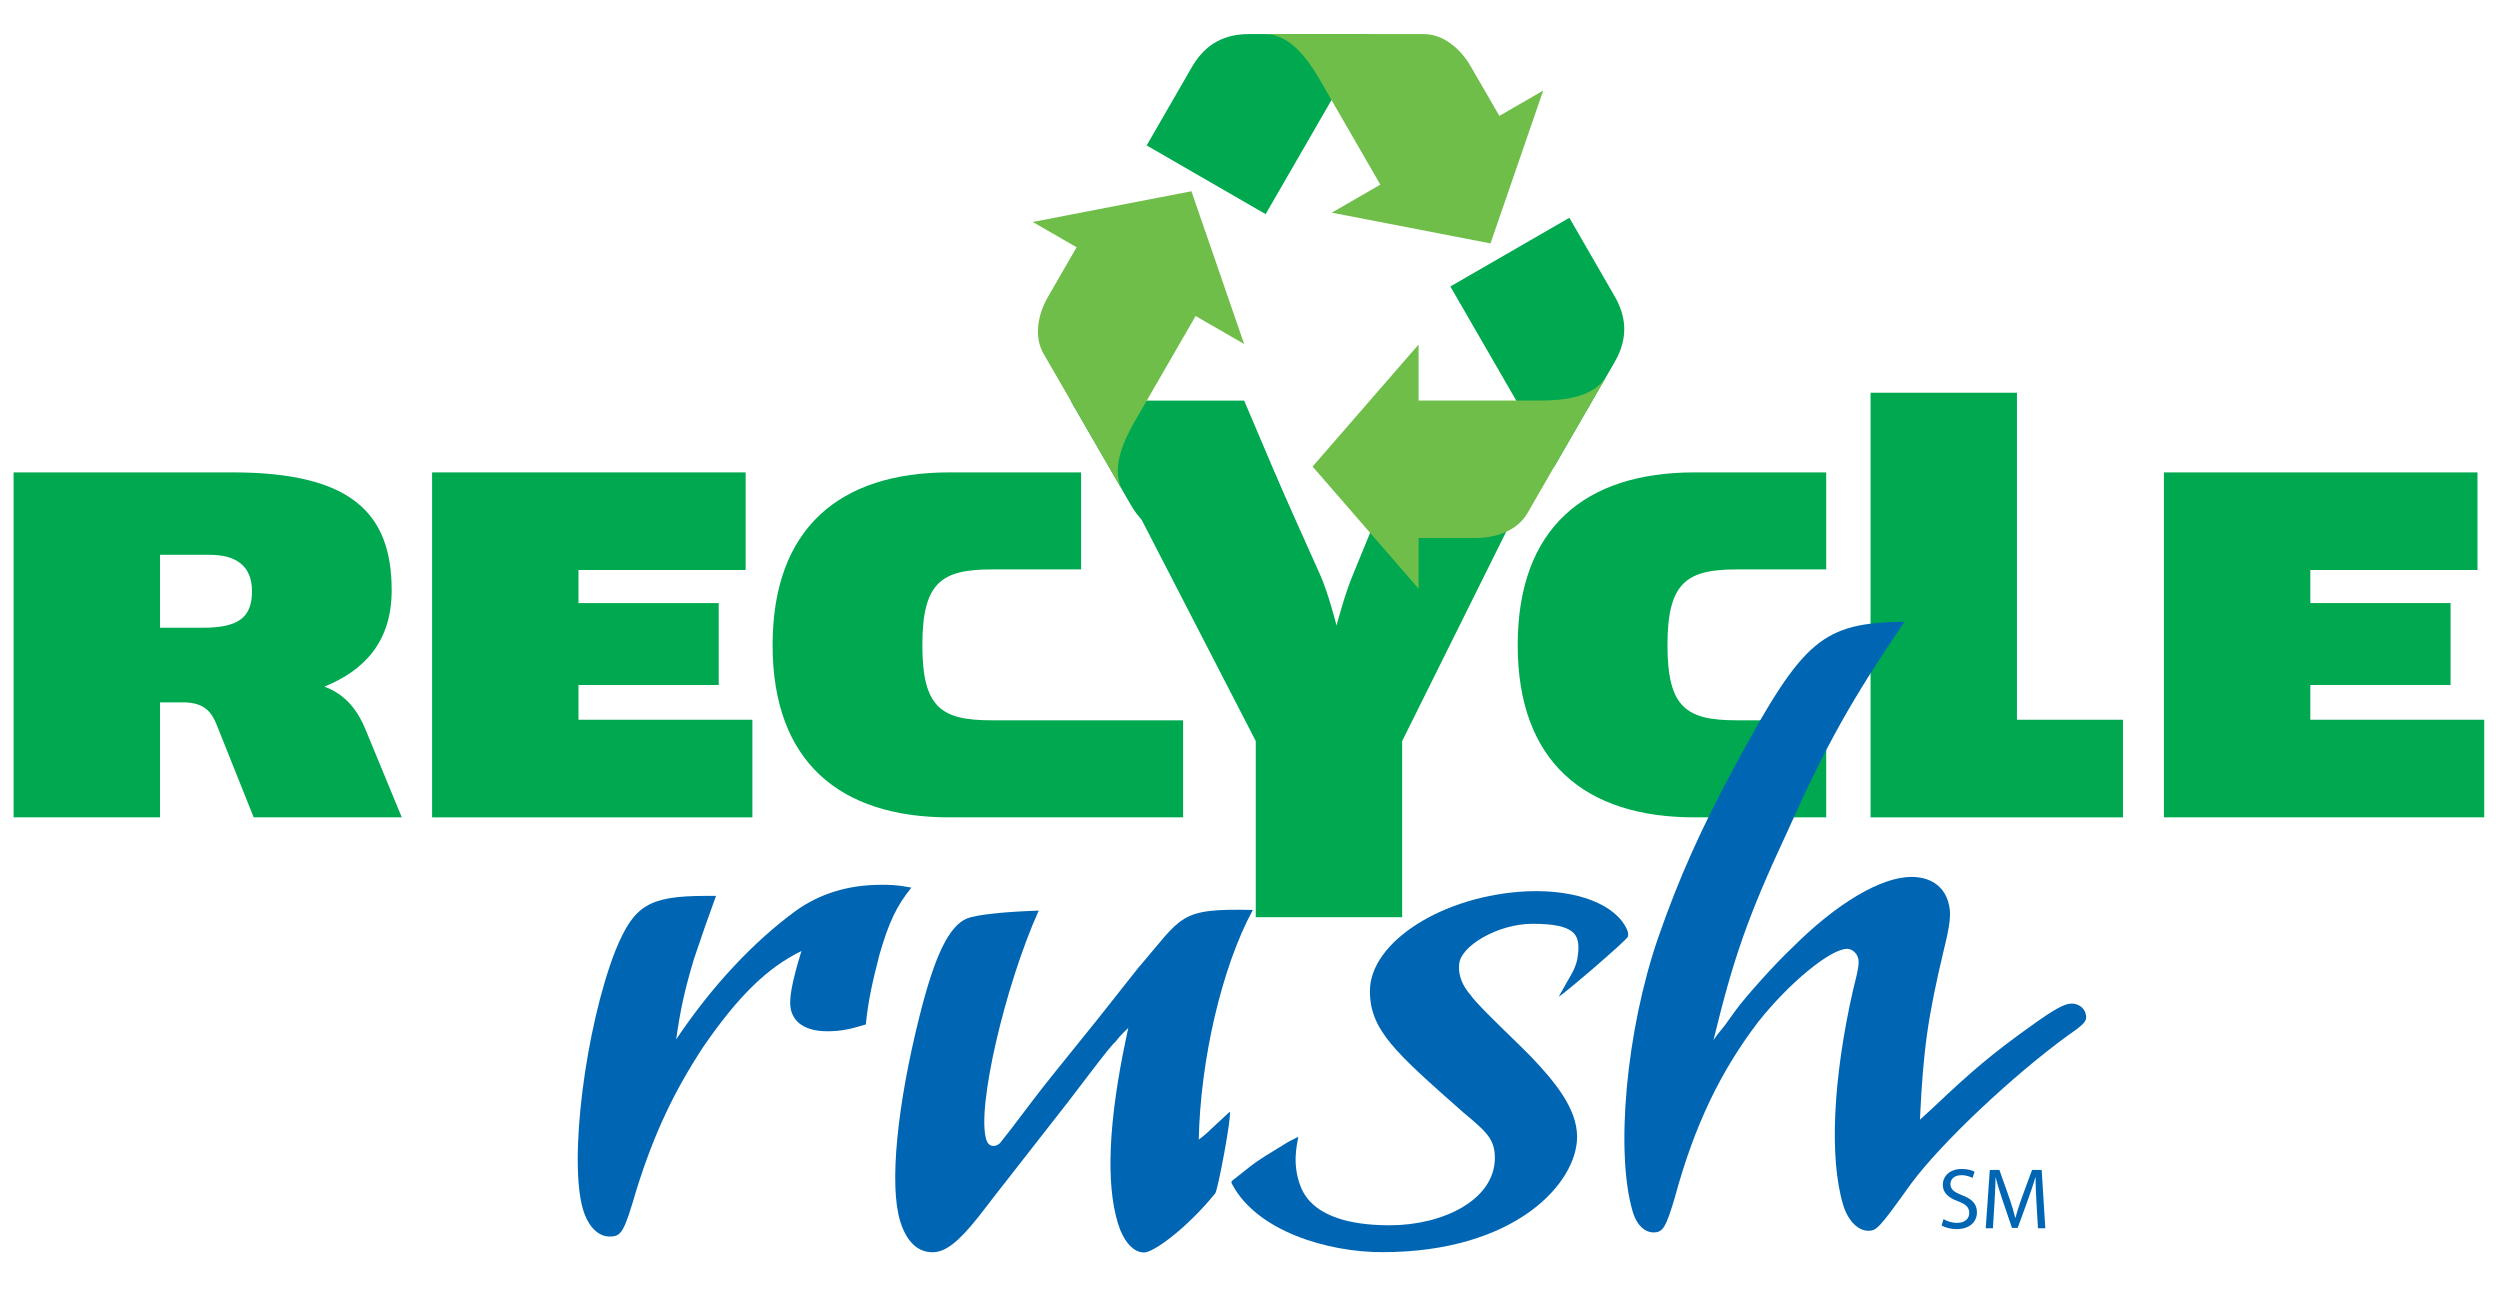
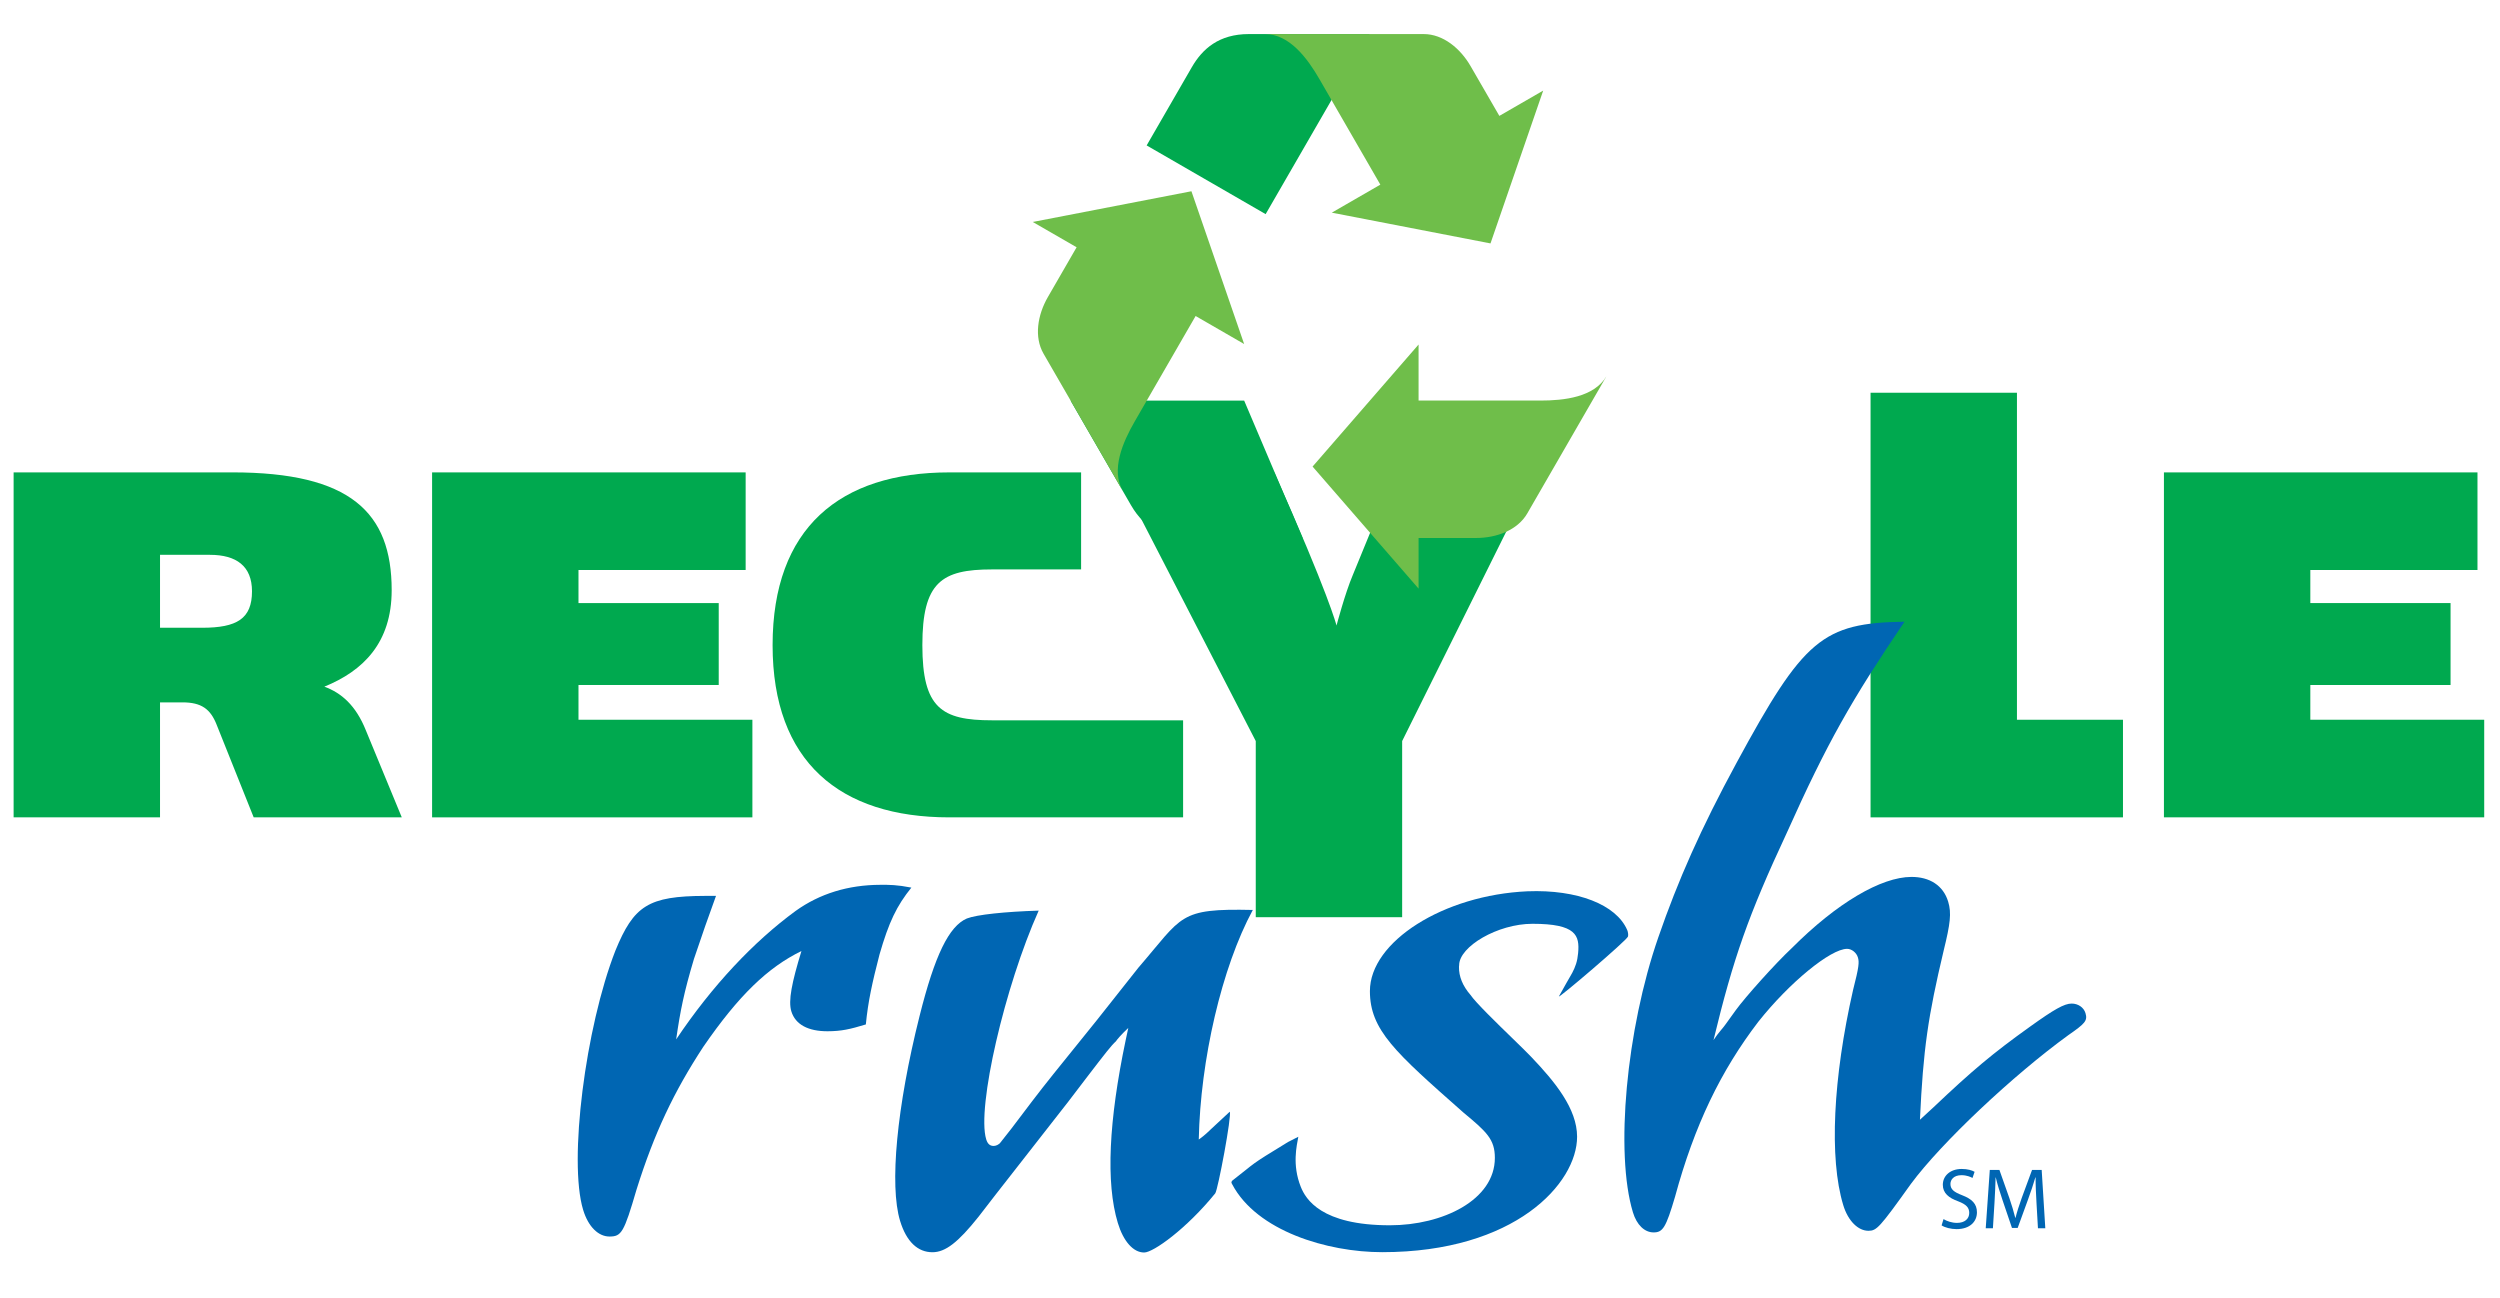
<svg xmlns="http://www.w3.org/2000/svg" xmlns:ns1="http://www.serif.com/" width="100%" height="100%" viewBox="0 0 208 108" version="1.1" xml:space="preserve" style="fill-rule:evenodd;clip-rule:evenodd;stroke-linejoin:round;stroke-miterlimit:2;">
  <g id="g3748" transform="matrix(1.25,0,0,-1.25,-527.431,694.637)">
    <g id="Layer-1" ns1:id="Layer 1">
      <g id="g37481" ns1:id="g3748">
        <g id="g3750">
          <clipPath id="_clip1">
            <rect x="422.852" y="472.342" width="164.442" height="81.1" />
          </clipPath>
          <g clip-path="url(#_clip1)">
            <g id="g3756" transform="matrix(1,0,0,1,435.396,513.926)">
              <path id="path3758" d="M0,0C2.315,0 3.322,0.598 3.322,2.427C3.322,4.107 2.277,4.854 0.523,4.854L-2.8,4.854L-2.8,0L0,0ZM10.902,-6.832L13.291,-12.619L3.434,-12.619L0.97,-6.458C0.56,-5.413 -0.038,-4.966 -1.307,-4.966L-2.8,-4.966L-2.8,-12.619L-12.545,-12.619L-12.545,10.342L2.016,10.342C9.856,10.342 12.619,7.691 12.619,2.502C12.619,-1.008 10.714,-2.874 8.138,-3.92C9.258,-4.331 10.23,-5.152 10.902,-6.832" style="fill:rgb(0,169,79);fill-rule:nonzero;" />
            </g>
            <g id="g3760" transform="matrix(1,0,0,1,450.705,524.267)">
              <path id="path3762" d="M0,0L20.87,0L20.87,-6.496L9.744,-6.496L9.744,-8.699L19.078,-8.699L19.078,-14.15L9.744,-14.15L9.744,-16.464L21.319,-16.464L21.319,-22.961L0,-22.961L0,0Z" style="fill:rgb(0,169,79);fill-rule:nonzero;" />
            </g>
            <g id="g3764" transform="matrix(1,0,0,1,473.369,512.768)">
              <path id="path3766" d="M0,0C0,7.802 4.48,11.499 11.761,11.499L20.534,11.499L20.534,5.041L14.598,5.041C11.238,5.041 9.968,4.182 9.968,0C9.968,-4.182 11.238,-5.002 14.598,-5.002L27.323,-5.002L27.323,-11.462L11.761,-11.462C4.48,-11.462 0,-7.766 0,0" style="fill:rgb(0,169,79);fill-rule:nonzero;" />
            </g>
            <g id="g3768" transform="matrix(1,0,0,1,496.306,524.267)">
-               <path id="path3770" d="M0,0L10.454,0L13.515,-6.832C14.076,-8.102 14.598,-10.193 14.598,-10.193C14.598,-10.193 15.158,-8.064 15.681,-6.832L18.482,0L27.852,0L18.966,-17.882L18.966,-29.606L9.222,-29.606L9.222,-17.882L0,0Z" style="fill:rgb(0,169,79);fill-rule:nonzero;" />
+               <path id="path3770" d="M0,0L10.454,0C14.076,-8.102 14.598,-10.193 14.598,-10.193C14.598,-10.193 15.158,-8.064 15.681,-6.832L18.482,0L27.852,0L18.966,-17.882L18.966,-29.606L9.222,-29.606L9.222,-17.882L0,0Z" style="fill:rgb(0,169,79);fill-rule:nonzero;" />
            </g>
            <g id="g3772" transform="matrix(1,0,0,1,522.963,512.768)">
-               <path id="path3774" d="M0,0C0,7.802 4.481,11.499 11.761,11.499L20.534,11.499L20.534,5.041L14.598,5.041C11.238,5.041 9.969,4.182 9.969,0C9.969,-4.182 11.238,-5.002 14.598,-5.002L20.534,-5.002L20.534,-11.462L11.761,-11.462C4.481,-11.462 0,-7.766 0,0" style="fill:rgb(0,169,79);fill-rule:nonzero;" />
-             </g>
+               </g>
            <g id="g3776" transform="matrix(1,0,0,1,546.449,529.569)">
              <path id="path3778" d="M0,0L9.744,0L9.744,-21.766L16.801,-21.766L16.801,-28.263L0,-28.263L0,0Z" style="fill:rgb(0,169,79);fill-rule:nonzero;" />
            </g>
            <g id="g3780" transform="matrix(1,0,0,1,565.976,524.267)">
              <path id="path3782" d="M0,0L20.87,0L20.87,-6.496L9.744,-6.496L9.744,-8.699L19.078,-8.699L19.078,-14.15L9.744,-14.15L9.744,-16.464L21.318,-16.464L21.318,-22.961L0,-22.961L0,0Z" style="fill:rgb(0,169,79);fill-rule:nonzero;" />
            </g>
            <g id="g3784" transform="matrix(1,0,0,1,468.133,491.878)">
              <path id="path3786" d="M0,0C-0.666,-2.23 -0.908,-3.439 -1.183,-5.35C1.21,-1.778 3.978,1.158 6.772,3.202C8.374,4.352 10.271,4.932 12.404,4.938C13.013,4.941 13.5,4.942 14.473,4.753C13.498,3.542 12.973,2.458 12.35,0.294C11.873,-1.554 11.589,-2.827 11.442,-4.355C10.381,-4.677 9.81,-4.806 8.897,-4.809C7.618,-4.812 6.752,-4.37 6.482,-3.479C6.27,-2.781 6.513,-1.571 7.156,0.531C4.925,-0.558 2.987,-2.41 0.617,-5.853C-1.341,-8.85 -2.642,-11.59 -3.821,-15.348C-4.658,-18.214 -4.825,-18.47 -5.617,-18.472C-6.346,-18.474 -7.028,-17.84 -7.375,-16.695C-8.358,-13.453 -7.22,-4.541 -5.228,0.556C-4.003,3.55 -3.038,4.189 0.738,4.201C0.982,4.202 1.042,4.202 1.042,4.202C1.165,4.202 1.347,4.202 1.47,4.203C0.938,2.738 0.576,1.719 0,0" style="fill:rgb(0,102,179);fill-rule:nonzero;" />
            </g>
            <g id="g3788" transform="matrix(1,0,0,1,502.831,476.281)">
              <path id="path3790" d="M0,0C-1.912,-2.358 -4.122,-3.938 -4.729,-3.938C-5.461,-3.942 -6.118,-3.181 -6.483,-1.973C-7.293,0.698 -7.085,4.834 -5.964,10.182L-5.787,11.01C-6.262,10.564 -6.531,10.244 -6.614,10.116C-6.902,9.861 -7.297,9.351 -8.52,7.757C-8.957,7.182 -9.35,6.672 -9.785,6.098L-13.474,1.378C-14.222,0.42 -14.926,-0.472 -15.755,-1.557C-17.124,-3.279 -17.967,-3.918 -18.819,-3.92C-19.794,-3.923 -20.554,-3.226 -20.978,-1.828C-21.691,0.524 -21.201,5.743 -19.682,11.794C-18.662,15.869 -17.718,17.782 -16.532,18.294C-15.878,18.55 -13.987,18.748 -11.751,18.818C-14.006,13.784 -15.882,5.698 -15.246,3.599C-15.15,3.282 -14.989,3.154 -14.745,3.155C-14.625,3.155 -14.399,3.221 -14.274,3.411L-13.57,4.305C-12.657,5.516 -11.745,6.728 -10.771,7.94L-7.89,11.514L-5.114,15.022C-2.134,18.468 -2.472,18.974 2.501,18.862C0.43,15.039 -0.99,8.862 -1.096,3.581C-0.643,3.901 -0.416,4.155 -0.273,4.282L0.965,5.432C1.12,5.23 0.176,0.215 0,0" style="fill:rgb(0,102,179);fill-rule:nonzero;" />
            </g>
            <g id="g3792" transform="matrix(1,0,0,1,540.888,500.306)">
              <path id="path3794" d="M0,0C-2.586,-5.545 -3.566,-8.348 -4.892,-13.824C-4.559,-13.314 -4.229,-12.994 -4.062,-12.739L-3.419,-11.846C-2.774,-10.954 -0.77,-8.719 0.323,-7.698C3.316,-4.698 6.266,-2.97 8.278,-2.964C9.495,-2.961 10.399,-3.53 10.727,-4.61C10.958,-5.374 10.867,-6.075 10.43,-7.856C9.386,-12.251 9.067,-14.416 8.848,-19.126L9.754,-18.294C12.312,-15.87 13.672,-14.72 16.176,-12.93C17.778,-11.78 18.455,-11.396 18.942,-11.394C19.37,-11.392 19.75,-11.646 19.865,-12.026C20.021,-12.537 19.834,-12.726 18.726,-13.495C15.029,-16.18 10.286,-20.646 8.251,-23.391C6.153,-26.324 5.969,-26.515 5.42,-26.518C4.749,-26.519 4.069,-25.885 3.742,-24.805C2.797,-21.69 3.066,-16.342 4.398,-10.485C4.79,-8.957 4.816,-8.638 4.718,-8.322C4.623,-8.004 4.302,-7.75 3.998,-7.751C2.901,-7.754 0.164,-9.99 -1.91,-12.605C-4.398,-15.858 -6.161,-19.491 -7.457,-24.267C-8.058,-26.306 -8.266,-26.625 -8.874,-26.626C-9.484,-26.628 -10.003,-26.122 -10.254,-25.294C-11.45,-21.353 -10.708,-13.142 -8.558,-6.963C-7.259,-3.205 -5.742,0.237 -3.356,4.634C1.101,12.858 2.357,13.943 7.82,14.023C4.283,8.796 2.654,5.926 0,0" style="fill:rgb(0,102,179);fill-rule:nonzero;" />
            </g>
            <g id="g3796" transform="matrix(1,0,0,1,497.225,522.082)">
              <path id="path3798" d="M0,0C0.989,-1.714 2.389,-2.182 3.806,-2.182L11.418,-2.182L7.531,6.964L-4.021,6.962L0,0Z" style="fill:rgb(0,169,79);fill-rule:nonzero;" />
            </g>
            <g id="g3800" transform="matrix(1,0,0,1,501.246,542.98)">
              <path id="path3802" d="M0,0L-10.561,-2.044L-7.642,-3.729L-9.555,-7.042C-10.239,-8.228 -10.486,-9.698 -9.842,-10.814L-4.562,-19.96C-5.378,-18.55 -4.57,-16.701 -3.772,-15.318L0.279,-8.304L3.509,-10.169L0,0Z" style="fill:rgb(111,190,74);fill-rule:nonzero;" />
            </g>
            <g id="g3804" transform="matrix(1,0,0,1,529.421,531.62)">
-               <path id="path3806" d="M0,0C0.99,1.714 0.694,3.161 -0.015,4.387L-3.02,9.594L-10.941,5.022L-4.02,-6.962L0,0Z" style="fill:rgb(0,169,79);fill-rule:nonzero;" />
-             </g>
+               </g>
            <g id="g3808" transform="matrix(1,0,0,1,516.365,532.778)">
              <path id="path3810" d="M0,0L-7.055,-8.123L0,-16.247L0,-12.877L3.822,-12.877C5.191,-12.877 6.59,-12.357 7.235,-11.242L12.514,-2.095C11.699,-3.506 9.697,-3.73 8.1,-3.73L0,-3.73L0,0Z" style="fill:rgb(111,190,74);fill-rule:nonzero;" />
            </g>
            <g id="g3812" transform="matrix(1,0,0,1,505.064,553.442)">
              <path id="path3814" d="M0,0C-1.978,0 -3.083,-0.978 -3.792,-2.205L-6.798,-7.412L1.122,-11.985L8.04,0L0,0Z" style="fill:rgb(0,169,79);fill-rule:nonzero;" />
            </g>
            <g id="g3816" transform="matrix(1,0,0,1,506.146,553.442)">
              <path id="path3818" d="M0,0C1.629,0 2.827,-1.622 3.624,-3.005L7.674,-10.022L4.443,-11.887L15.006,-13.934L18.514,-3.762L15.596,-5.446L13.683,-2.137C12.999,-0.951 11.849,0 10.561,0L0,0Z" style="fill:rgb(111,190,74);fill-rule:nonzero;" />
            </g>
            <g id="g3820" transform="matrix(1,0,0,1,508.361,480.047)">
              <path id="path3822" d="M0,0C-0.102,-0.585 -0.424,-1.856 0.162,-3.329C0.49,-4.154 1.525,-5.892 6.094,-5.892C9.604,-5.892 13.082,-4.214 13.082,-1.406C13.082,-0.183 12.549,0.32 11.009,1.594L10.941,1.654C6.446,5.623 4.765,7.107 4.765,9.696C4.765,12.986 9.666,16.09 15.253,16.338C18.577,16.469 21.156,15.447 21.886,13.77C21.886,13.77 21.989,13.558 21.943,13.328C21.898,13.098 17.23,9.118 17.347,9.346C17.464,9.575 18.23,10.906 18.23,10.906C18.441,11.314 18.574,11.663 18.624,12.228C18.729,13.399 18.502,14.175 15.586,14.175C13.256,14.175 10.705,12.652 10.705,11.421L10.694,11.31C10.682,10.674 10.936,10.04 11.464,9.434C11.798,8.938 13.215,7.56 14.251,6.554C14.798,6.022 15.271,5.562 15.502,5.316C17.087,3.656 18.555,1.862 18.555,0.002C18.555,-3.097 14.431,-7.682 5.582,-7.682C1.922,-7.682 -2.761,-6.27 -4.398,-3.17L-4.454,-3.062L-4.426,-2.944C-2.704,-1.614 -3.397,-2.004 -0.686,-0.35" style="fill:rgb(0,102,179);fill-rule:nonzero;" />
            </g>
            <g id="g3824" transform="matrix(1,0,0,1,551.305,474.567)">
              <path id="path3826" d="M0,0C0.224,-0.138 0.553,-0.253 0.899,-0.253C1.411,-0.253 1.712,0.018 1.712,0.41C1.712,0.772 1.505,0.98 0.979,1.182C0.346,1.406 -0.046,1.735 -0.046,2.282C-0.046,2.887 0.455,3.337 1.21,3.337C1.608,3.337 1.896,3.246 2.069,3.147L1.93,2.738C1.803,2.807 1.545,2.922 1.193,2.922C0.662,2.922 0.461,2.605 0.461,2.34C0.461,1.977 0.698,1.798 1.234,1.591C1.89,1.338 2.225,1.02 2.225,0.45C2.225,-0.15 1.78,-0.668 0.864,-0.668C0.49,-0.668 0.081,-0.559 -0.127,-0.42L0,0Z" style="fill:rgb(0,102,179);fill-rule:nonzero;" />
            </g>
            <g id="g3828" transform="matrix(1,0,0,1,557.493,475.662)">
              <path id="path3830" d="M0,0C-0.029,0.542 -0.064,1.194 -0.058,1.678L-0.075,1.678C-0.208,1.222 -0.37,0.738 -0.565,0.202L-1.251,-1.682L-1.632,-1.682L-2.26,0.167C-2.445,0.715 -2.6,1.216 -2.71,1.678L-2.721,1.678C-2.733,1.194 -2.762,0.542 -2.797,-0.04L-2.9,-1.706L-3.378,-1.706L-3.107,2.179L-2.468,2.179L-1.804,0.3C-1.643,-0.179 -1.51,-0.605 -1.413,-1.009L-1.395,-1.009C-1.298,-0.617 -1.159,-0.19 -0.986,0.3L-0.294,2.179L0.346,2.179L0.587,-1.706L0.098,-1.706L0,0Z" style="fill:rgb(0,102,179);fill-rule:nonzero;" />
            </g>
          </g>
        </g>
      </g>
    </g>
  </g>
</svg>